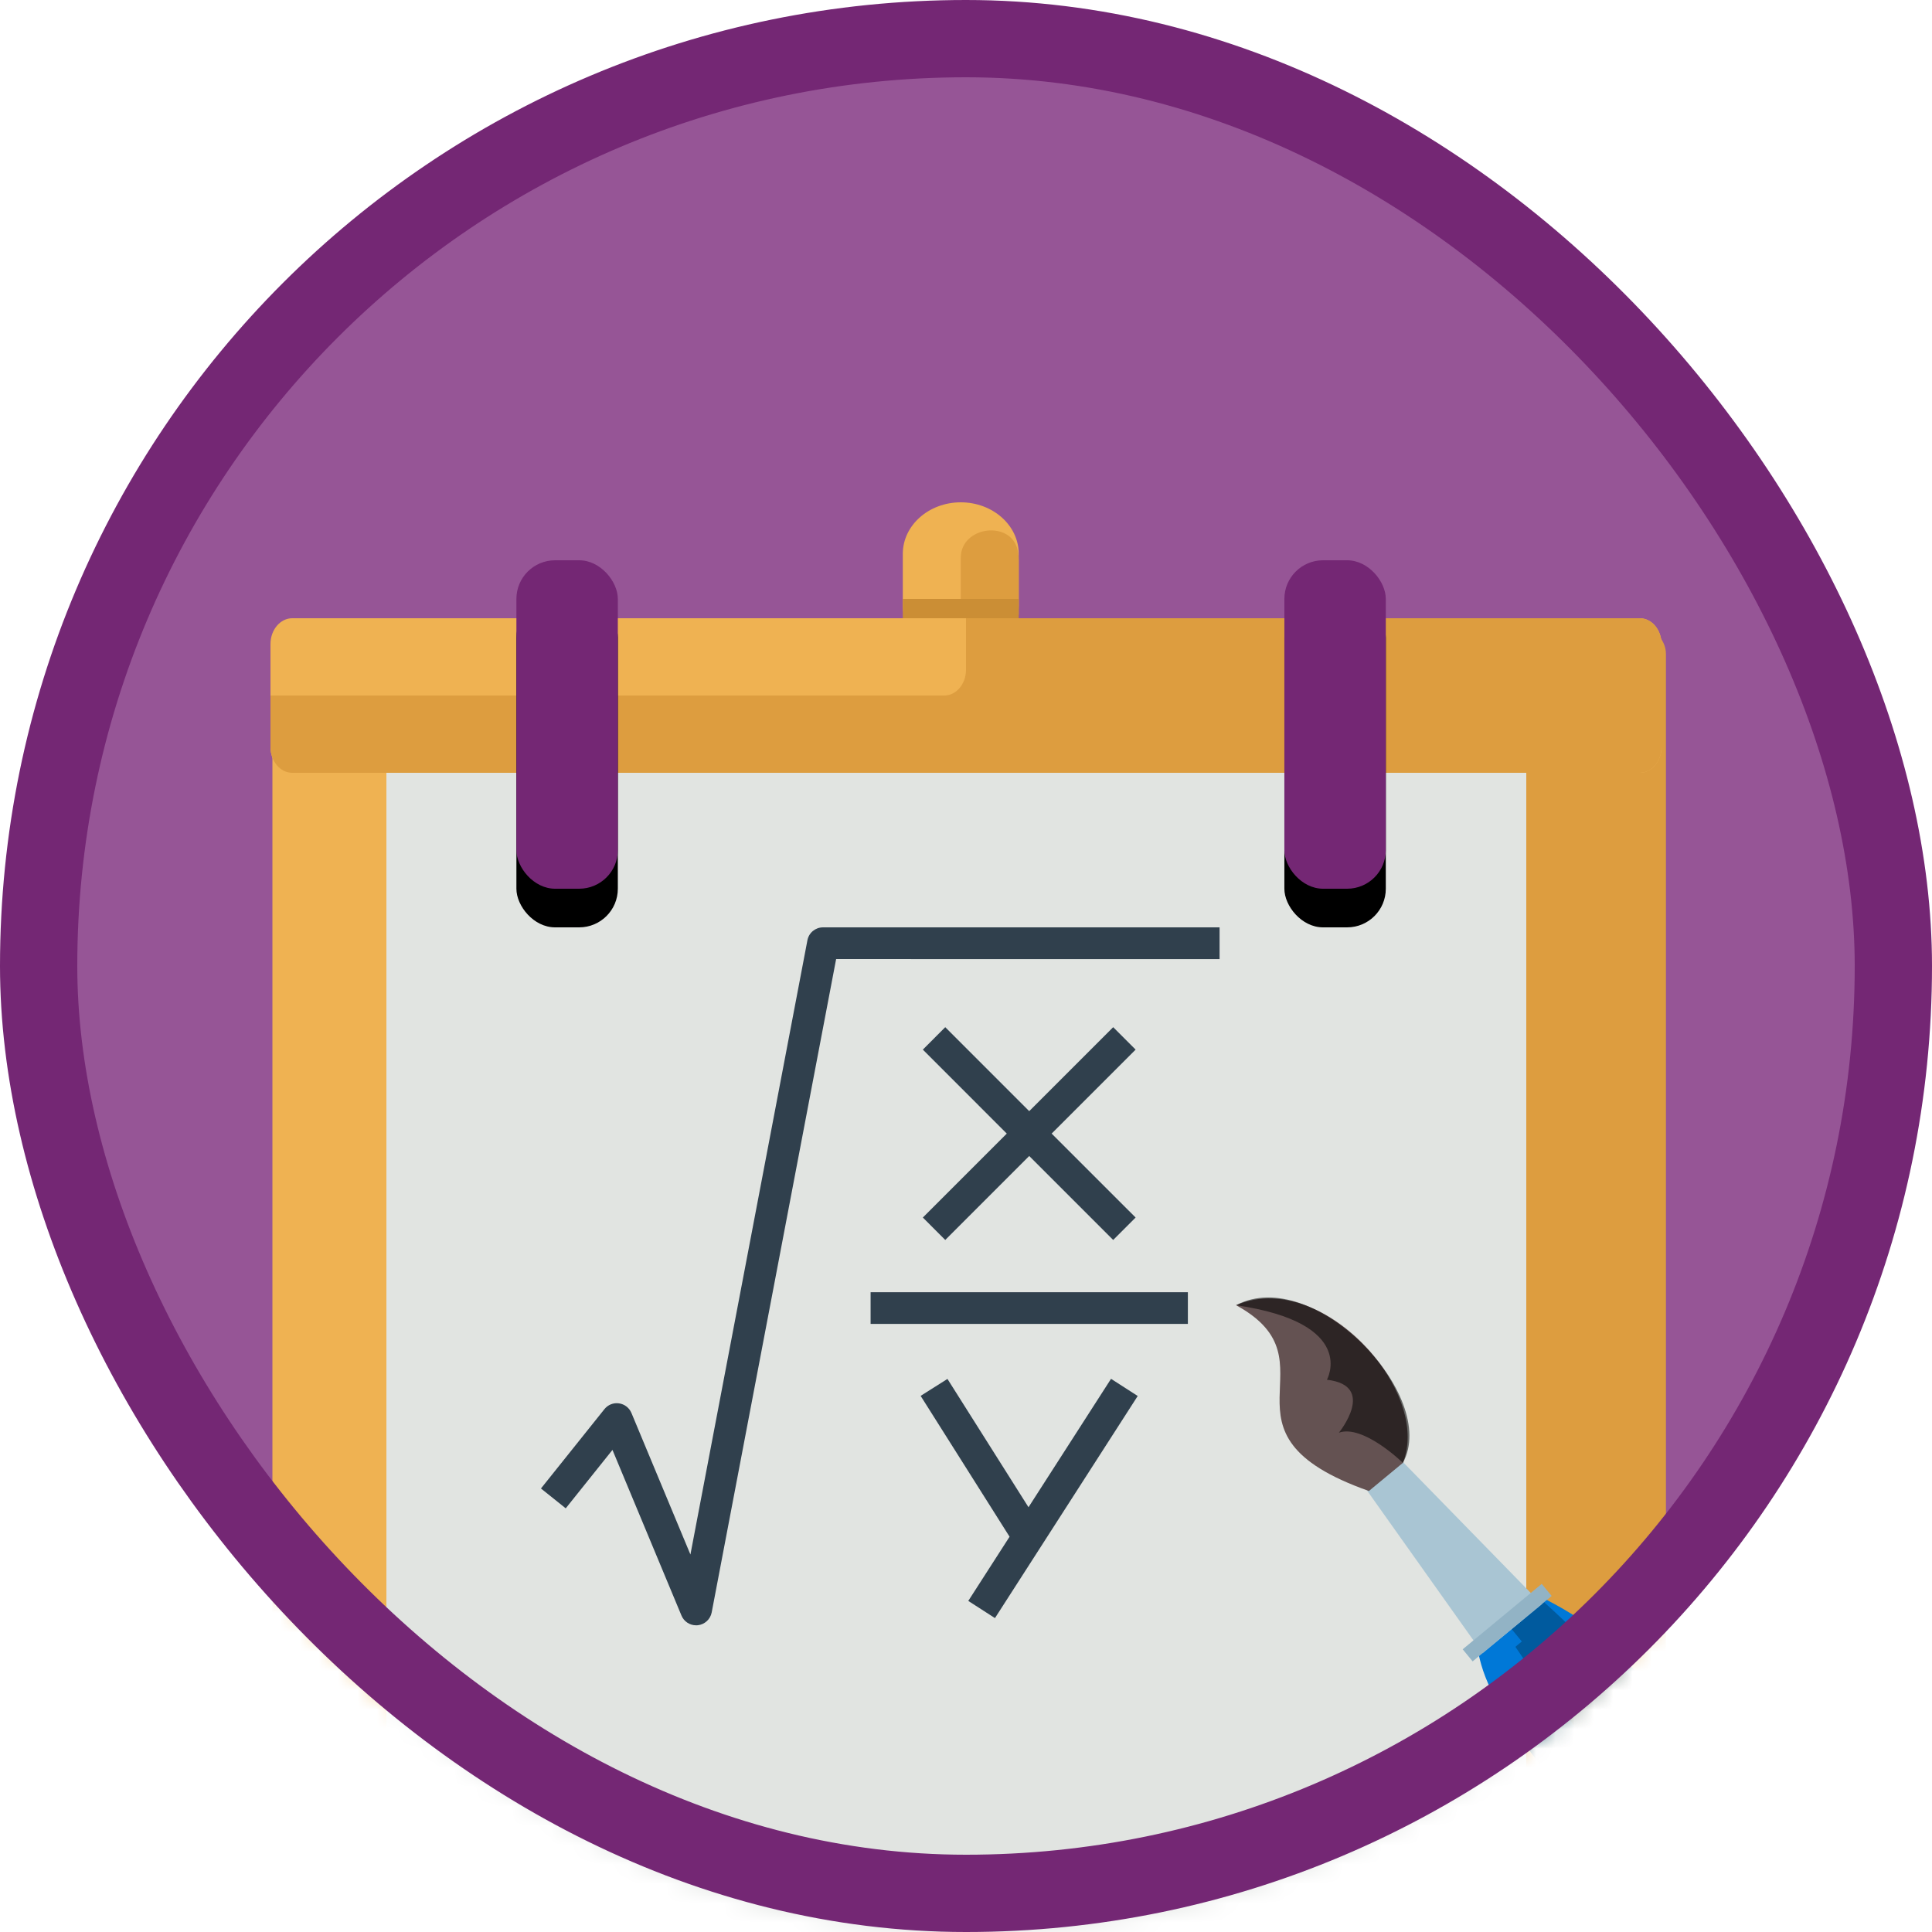
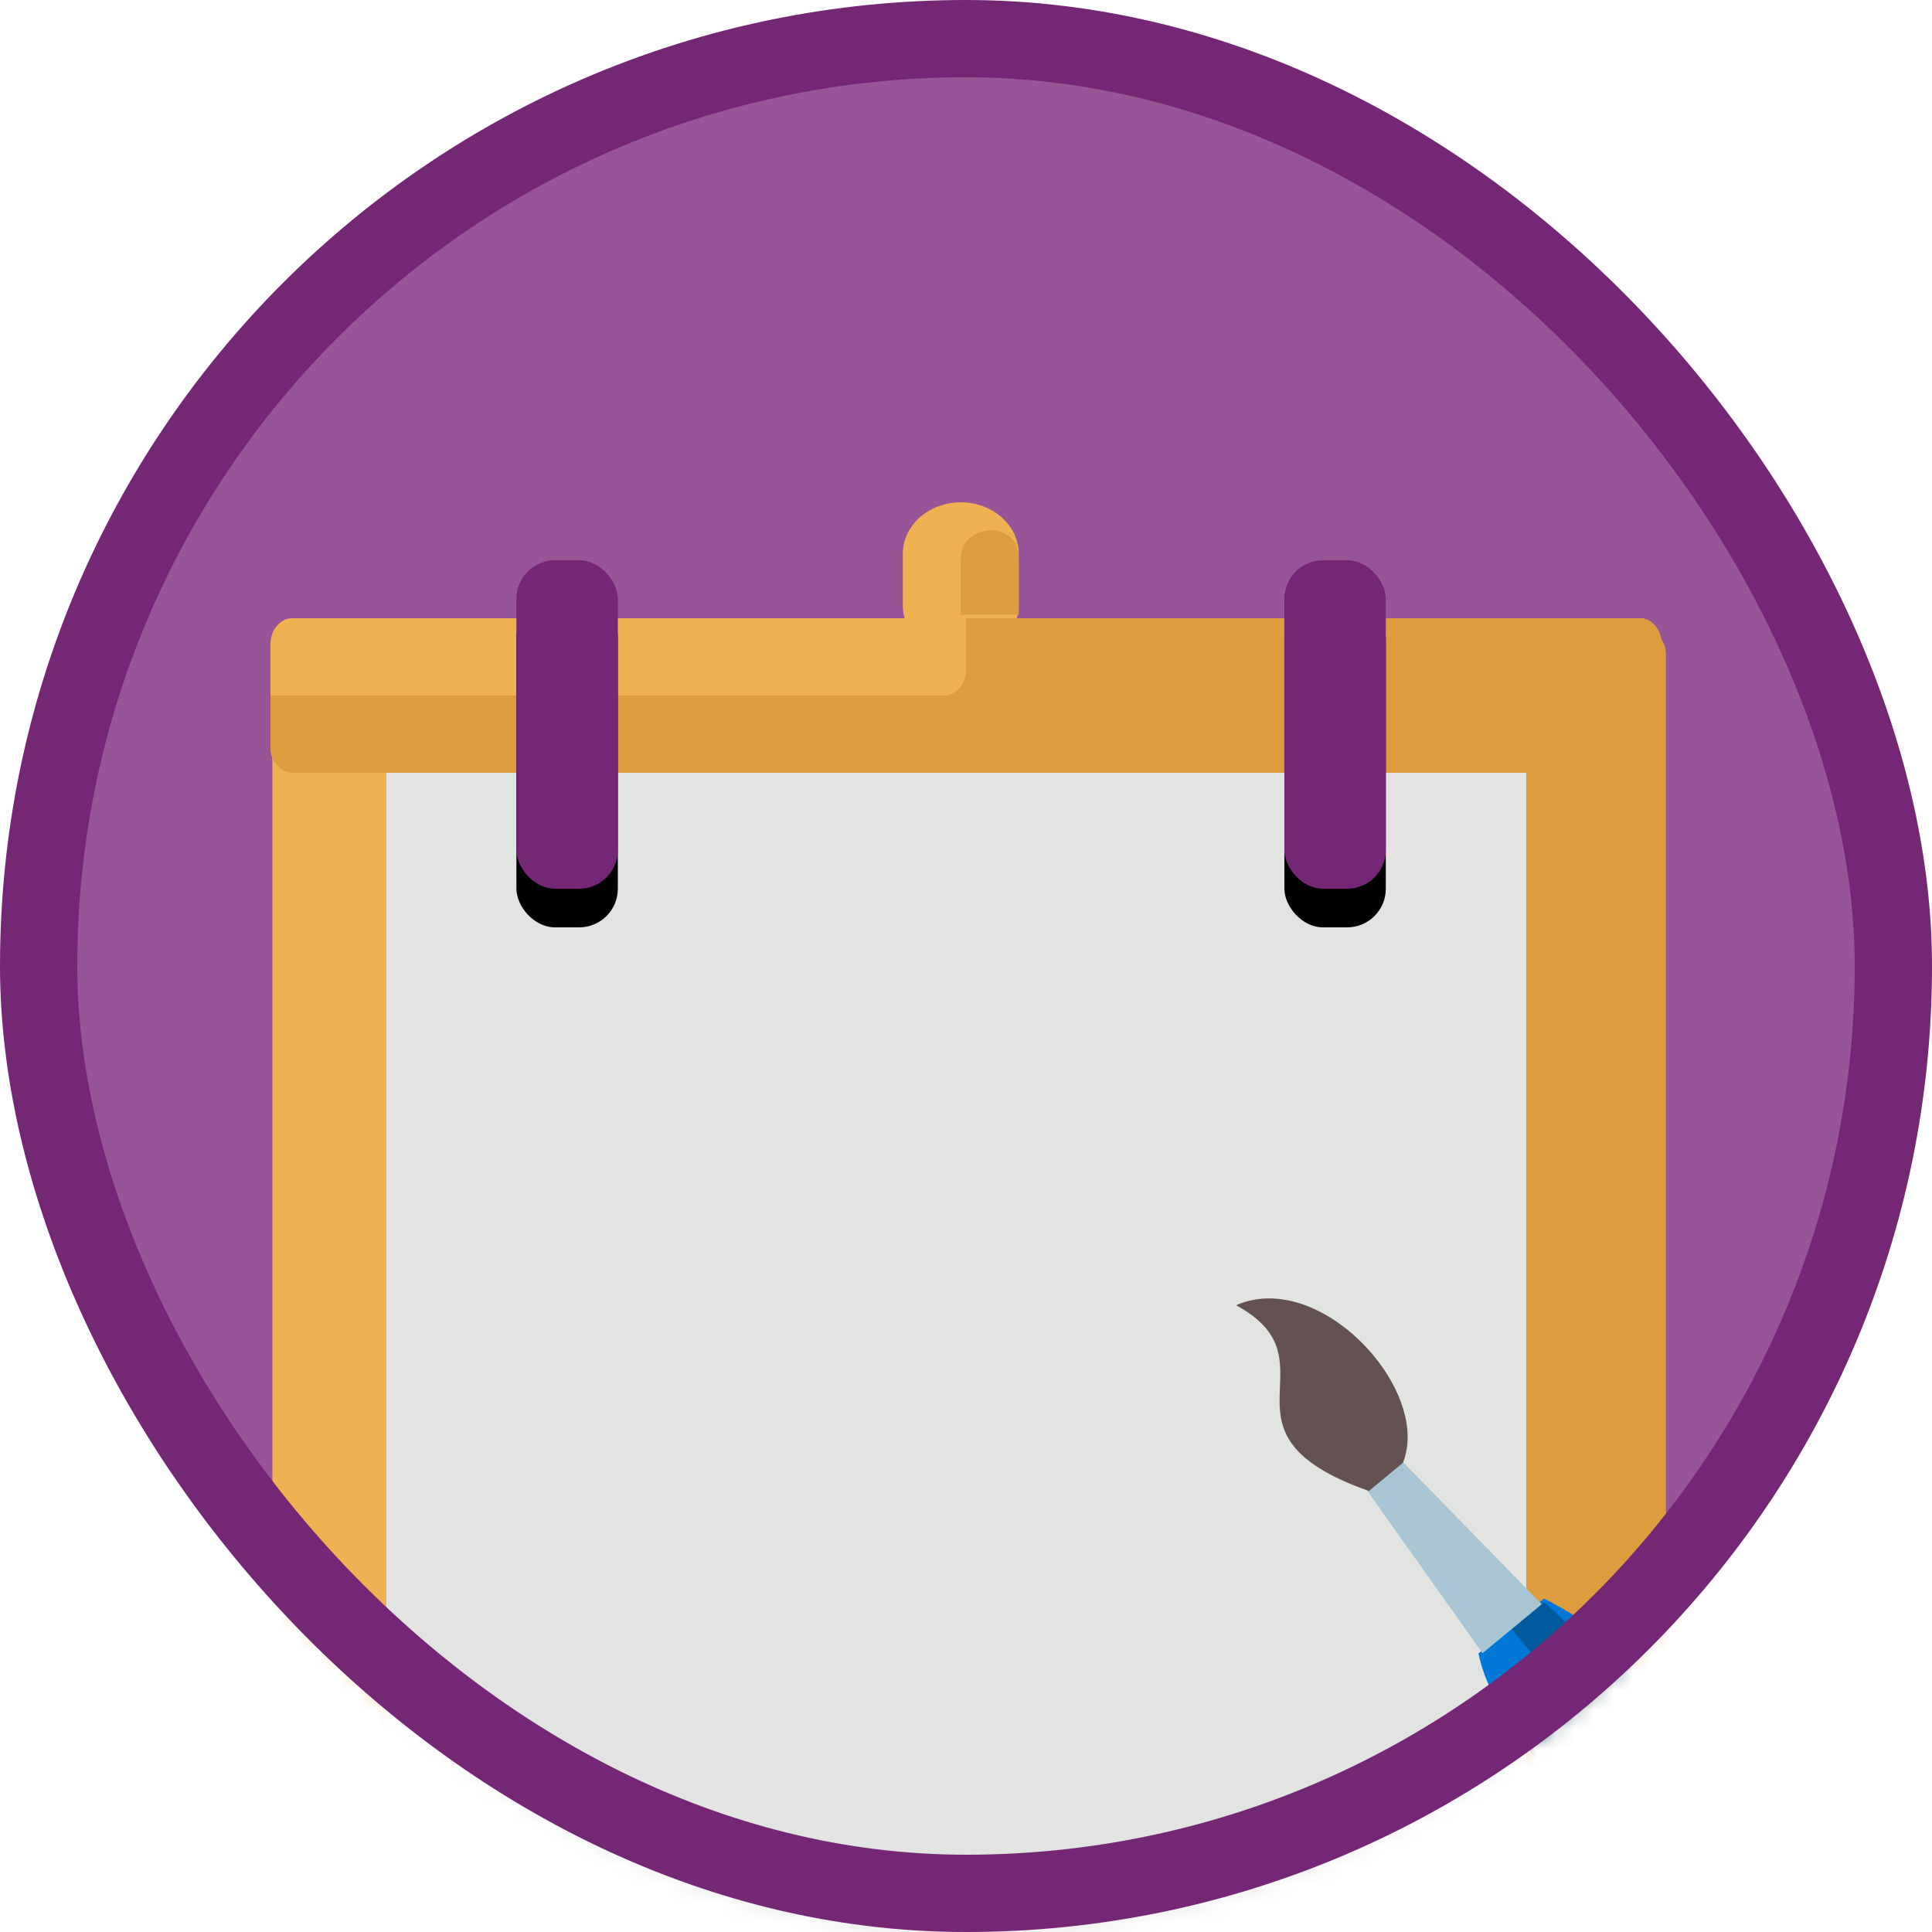
<svg xmlns="http://www.w3.org/2000/svg" xmlns:xlink="http://www.w3.org/1999/xlink" width="100px" height="100px" viewBox="0 0 100 100" version="1.1">
  <title>Use basic formulas to make a better canvas app in PowerApps/author-a-basic-formula-to-change-behaviors-in-a-canvas-app-in-powerapps</title>
  <desc>Created with Sketch.</desc>
  <defs>
    <rect id="path-1" x="0" y="0" width="96" height="96" rx="48" />
    <filter x="-5.3%" y="-3.1%" width="110.7%" height="106.9%" filterUnits="objectBoundingBox" id="filter-3">
      <feOffset dx="0" dy="2" in="SourceAlpha" result="shadowOffsetOuter1" />
      <feColorMatrix values="0 0 0 0 0   0 0 0 0 0   0 0 0 0 0  0 0 0 0.1 0" type="matrix" in="shadowOffsetOuter1" result="shadowMatrixOuter1" />
      <feMerge>
        <feMergeNode in="shadowMatrixOuter1" />
        <feMergeNode in="SourceGraphic" />
      </feMerge>
    </filter>
    <path d="M66,14 L66,80.316 C66,82.342 65.115,84 64.033,84 L8.967,84 C7.885,84 7,82.342 7,80.316 L7,14 L66,14" id="path-4" />
    <filter x="-1.7%" y="-1.4%" width="103.4%" height="105.7%" filterUnits="objectBoundingBox" id="filter-5">
      <feOffset dx="0" dy="2" in="SourceAlpha" result="shadowOffsetOuter1" />
      <feColorMatrix values="0 0 0 0 0   0 0 0 0 0   0 0 0 0 0  0 0 0 0.1 0" type="matrix" in="shadowOffsetOuter1" />
    </filter>
    <rect id="path-6" x="0" y="0" width="5.25" height="17" rx="2" />
    <filter x="-19.0%" y="-5.9%" width="138.1%" height="123.5%" filterUnits="objectBoundingBox" id="filter-7">
      <feOffset dx="0" dy="2" in="SourceAlpha" result="shadowOffsetOuter1" />
      <feColorMatrix values="0 0 0 0 0   0 0 0 0 0   0 0 0 0 0  0 0 0 0.1 0" type="matrix" in="shadowOffsetOuter1" />
    </filter>
    <rect id="path-8" x="39.75" y="0" width="5.25" height="17" rx="2" />
    <filter x="-19.0%" y="-5.9%" width="138.1%" height="123.5%" filterUnits="objectBoundingBox" id="filter-9">
      <feOffset dx="0" dy="2" in="SourceAlpha" result="shadowOffsetOuter1" />
      <feColorMatrix values="0 0 0 0 0   0 0 0 0 0   0 0 0 0 0  0 0 0 0.1 0" type="matrix" in="shadowOffsetOuter1" />
    </filter>
    <filter x="-33.3%" y="-6.7%" width="166.7%" height="115.0%" filterUnits="objectBoundingBox" id="filter-10">
      <feOffset dx="0" dy="2" in="SourceAlpha" result="shadowOffsetOuter1" />
      <feColorMatrix values="0 0 0 0 0   0 0 0 0 0   0 0 0 0 0  0 0 0 0.1 0" type="matrix" in="shadowOffsetOuter1" result="shadowMatrixOuter1" />
      <feMerge>
        <feMergeNode in="shadowMatrixOuter1" />
        <feMergeNode in="SourceGraphic" />
      </feMerge>
    </filter>
  </defs>
  <g id="Badges" stroke="none" stroke-width="1" fill="none" fill-rule="evenodd">
    <g id="Use-basic-formulas-to-make-a-better-canvas-app-in-PowerApps" transform="translate(-50, -460)">
      <g id="Use-basic-formulas-to-make-a-better-canvas-app-in-PowerApps/author-a-basic-formula-to-change-behaviors-in-a-canvas-app-in-powerapps" transform="translate(50, 460)">
        <g id="Mask" transform="translate(2, 2)">
          <mask id="mask-2" fill="white">
            <use xlink:href="#path-1" />
          </mask>
          <use id="BG" fill="#965596" xlink:href="#path-1" />
          <g id="canvas" filter="url(#filter-3)" mask="url(#mask-2)">
            <g transform="translate(11, 22)">
              <g id="Group-6" stroke-width="1" fill="none" fill-rule="evenodd" transform="translate(33.729, 0)">
                <path d="M3,8 C1.344,8 0,6.805 0,5.333 L0,2.667 C0,1.193 1.344,0 3,0 C4.656,0 6,1.193 6,2.667 L6,5.333 C6,6.805 4.656,8 3,8" id="Fill-1018" fill="#EFB252" />
                <path d="M3,2.871 L3,5.818 L6,5.818 L6,3.007 C6,2.846 5.985,2.688 5.958,2.535 C5.662,0.898 3,1.211 3,2.871" id="Fill-1027" fill="#DD9D3F" />
              </g>
-               <rect id="Rectangle" fill="#CB8E35" fill-rule="evenodd" x="33.729" y="5" width="6" height="2" />
              <path d="M48.6,52.667 C48.6,53.4 47.988,54 47.241,54 L-37.041,54 C-37.788,54 -38.4,53.4 -38.4,52.667 L-38.4,47.333 C-38.4,46.6 -37.788,46 -37.041,46 L47.241,46 C47.988,46 48.6,46.6 48.6,47.333 L48.6,52.667" id="Fill-1019" fill="#EFB252" fill-rule="evenodd" transform="translate(5.1, 50) rotate(90) translate(-5.1, -50) " />
              <path d="M112.729,52.667 C112.729,53.4 112.117,54 111.369,54 L27.088,54 C26.34,54 25.729,53.4 25.729,52.667 L25.729,47.333 C25.729,46.6 26.34,46 27.088,46 L111.369,46 C112.117,46 112.729,46.6 112.729,47.333 L112.729,52.667" id="Fill-1019" fill="#DD9D3F" fill-rule="evenodd" transform="translate(69.229, 50) rotate(90) translate(-69.229, -50) " />
              <g id="Group-5" stroke-width="1" fill="none" fill-rule="evenodd" transform="translate(0.729, 6)">
                <path d="M72.271,6.667 C72.271,7.4 71.765,8 71.146,8 L1.396,8 C0.778,8 0.271,7.4 0.271,6.667 L0.271,1.333 C0.271,0.6 0.778,0 1.396,0 L71.146,0 C71.765,0 72.271,0.6 72.271,1.333 L72.271,6.667" id="Fill-1019" fill="#EFB252" />
                <path d="M1.396,8 L71.146,8 C71.765,8 72.271,7.4 72.271,6.667 L72.271,1.333 C72.271,0.6 71.765,0 71.146,0 L36.271,0 L36.271,2.667 C36.271,3.403 35.767,4 35.146,4 L0.271,4 L0.271,6.667 C0.271,7.4 0.778,8 1.396,8" id="Fill-1026" fill="#DD9D3F" />
              </g>
              <g id="Fill-1017" fill="none">
                <use fill="black" fill-opacity="1" filter="url(#filter-5)" xlink:href="#path-4" />
                <use fill="#E1E4E1" fill-rule="evenodd" xlink:href="#path-4" />
              </g>
              <g id="Group-7" stroke-width="1" fill="none" fill-rule="evenodd" transform="translate(13.729, 3)">
                <g id="Rectangle">
                  <use fill="black" fill-opacity="1" filter="url(#filter-7)" xlink:href="#path-6" />
                  <use fill="#742774" fill-rule="evenodd" xlink:href="#path-6" />
                </g>
                <g id="Rectangle">
                  <use fill="black" fill-opacity="1" filter="url(#filter-9)" xlink:href="#path-8" />
                  <use fill="#742774" fill-rule="evenodd" xlink:href="#path-8" />
                </g>
              </g>
            </g>
          </g>
          <g id="paint-brush" filter="url(#filter-10)" mask="url(#mask-2)">
            <g transform="translate(80.88, 85.838) rotate(-40) translate(-80.88, -85.838) translate(74.88, 55.838)">
              <path d="M3.866,22.658 C3.866,22.658 8.295,22.658 8.295,22.658 C9.574,25.722 9.574,26.724 9.574,36.356 C9.574,42.266 9.26,49.315 8.633,57.504 L8.633,57.504 C8.54,58.719 7.527,59.658 6.308,59.658 L6.308,59.658 C5.09,59.658 4.077,58.723 3.978,57.51 C1.864,30.067 2.391,25.402 3.866,22.658 Z" id="Rectangle" fill="#0078D7" fill-rule="evenodd" />
-               <path d="M5.552,23.622 C8.072,23.622 7.836,23.622 7.836,23.622 C9.223,26.686 9.223,27.688 9.223,37.32 C9.223,43.155 8.891,50.101 8.228,58.157 L8.228,58.157 C8.113,59.55 6.95,60.622 5.552,60.622 L5.552,60.622 C5.07,31.763 5.164,27.197 5.552,23.622 Z" id="Rectangle" fill="#005A9E" fill-rule="evenodd" />
              <path d="M7.518,28.414 C8.658,25.526 9.212,23.622 9.212,23.622 L7.241,22.688 L4.501,28.428 L7.518,28.415 L7.518,28.414 Z" id="Shape" fill="#005A9E" fill-rule="nonzero" transform="translate(6.857, 25.558) rotate(-25) translate(-6.857, -25.558) " />
              <polygon id="Shape" fill="#A9C5D3" fill-rule="nonzero" transform="translate(5.775, 17.788) rotate(-25) translate(-5.775, -17.788) " points="5.684 23.284 2.091 21.579 7.372 12.292 9.46 13.283" />
-               <polygon id="Shape" fill="#92B3C5" fill-rule="nonzero" transform="translate(6.031, 22.389) rotate(-25) translate(-6.031, -22.389) " points="8.256 23.892 3.458 21.616 3.808 20.885 8.604 23.161" />
              <path d="M8.43,1.177 C8.044,7.301 1.74,2.448 2.62,11.471 L4.683,12.45 C6.467,12.356 8.104,10.764 9.066,8.745 C10.288,6.187 10.429,2.94 8.43,1.177 Z" id="Shape" fill="#645252" fill-rule="nonzero" transform="translate(6.249, 6.814) rotate(-25) translate(-6.249, -6.814) " />
-               <path d="M4.584,11.997 C4.584,11.997 5.533,9.294 4.6,8.335 C4.6,8.335 7.651,9.108 6.821,6.615 C6.821,6.615 10.17,6.867 8.331,0.724 C11.944,3.457 8.517,12.257 4.584,11.997 Z" id="Shape" fill="#000000" fill-rule="nonzero" opacity="0.55" transform="translate(7.221, 6.363) rotate(-25) translate(-7.221, -6.363) " />
            </g>
          </g>
-           <path d="M61.125,46 L61.125,47.643 L41.278,47.641 L34.837,81.459 C34.769,81.815 34.475,82.084 34.115,82.123 C34.085,82.124 34.058,82.126 34.03,82.126 C33.701,82.126 33.4,81.929 33.273,81.621 L29.701,73.047 L27.282,76.071 L26,75.044 L29.284,70.938 C29.465,70.712 29.749,70.595 30.04,70.638 C30.326,70.678 30.571,70.867 30.683,71.135 L33.736,78.462 L39.792,46.667 C39.866,46.279 40.203,46 40.599,46 L61.125,46 Z M46.926,62.18 L51.272,57.834 L55.618,62.18 L56.779,61.019 L52.433,56.674 L56.779,52.328 L55.618,51.167 L51.272,55.513 L46.926,51.167 L45.766,52.328 L50.111,56.674 L45.766,61.019 L46.926,62.18 Z M51.235,76.014 L47.04,69.373 L45.652,70.25 L50.255,77.54 L48.118,80.863 L49.499,81.752 L56.888,70.256 L55.507,69.368 L51.235,76.014 Z M43.062,66.526 L59.484,66.526 L59.484,64.884 L43.062,64.884 L43.062,66.526 Z" id="Fill-1" fill="#30404D" mask="url(#mask-2)" />
        </g>
        <g id="PowerApps-Border" stroke="#742774" stroke-width="4">
          <rect id="Azure-Border" x="2" y="2" width="96" height="96" rx="48" />
        </g>
      </g>
    </g>
  </g>
</svg>